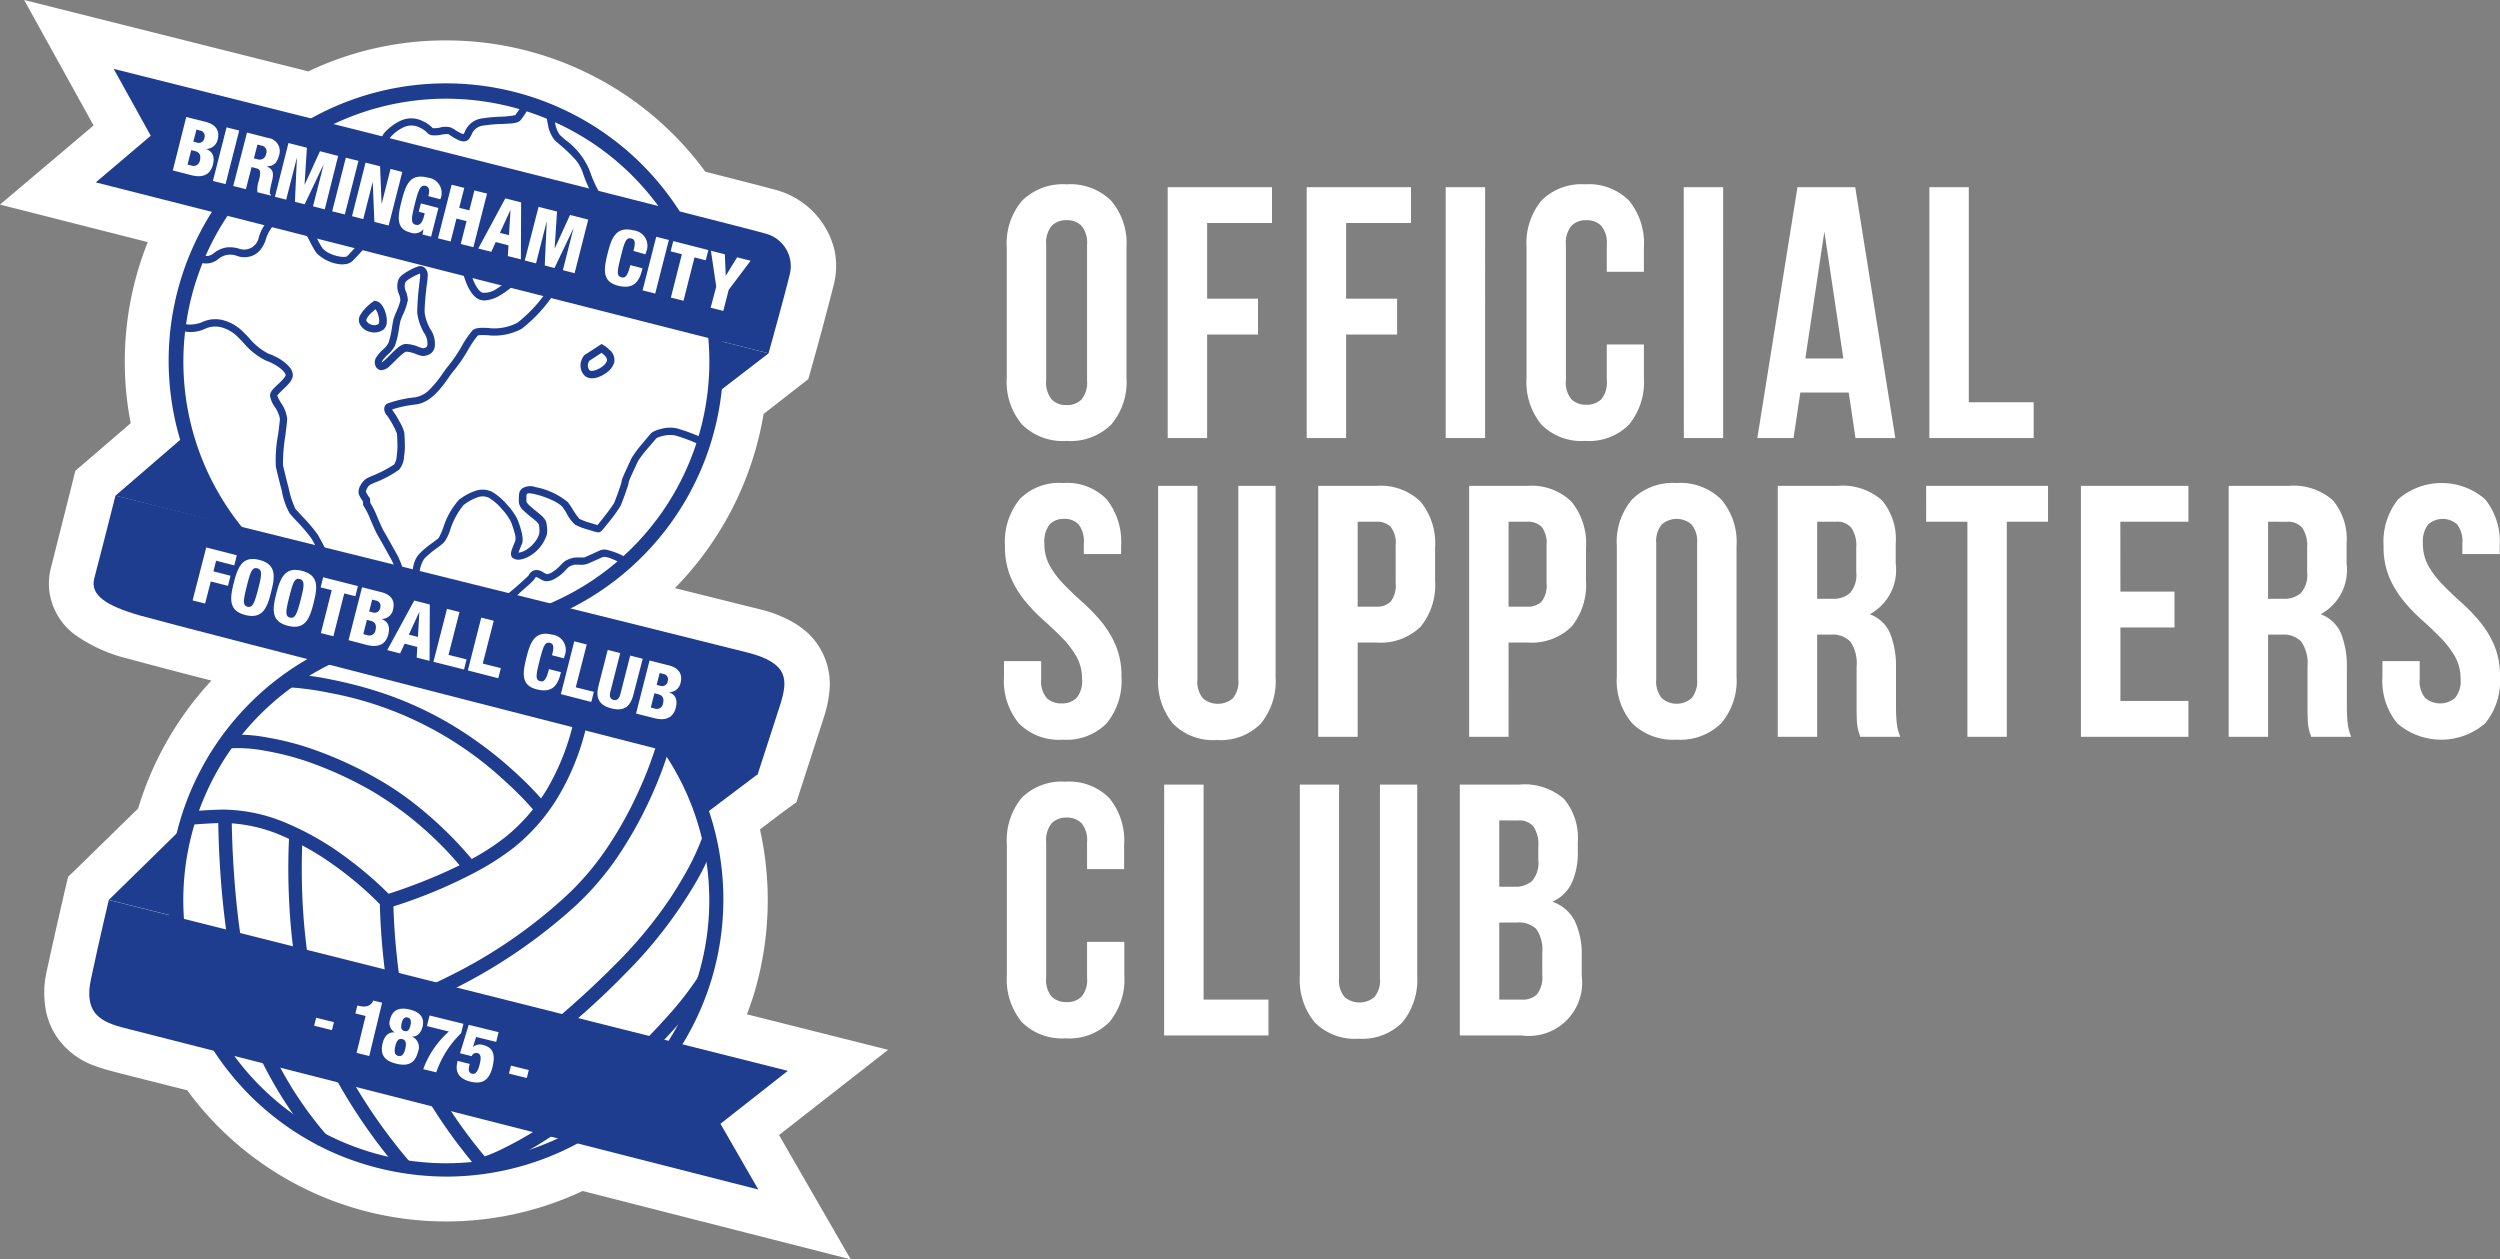
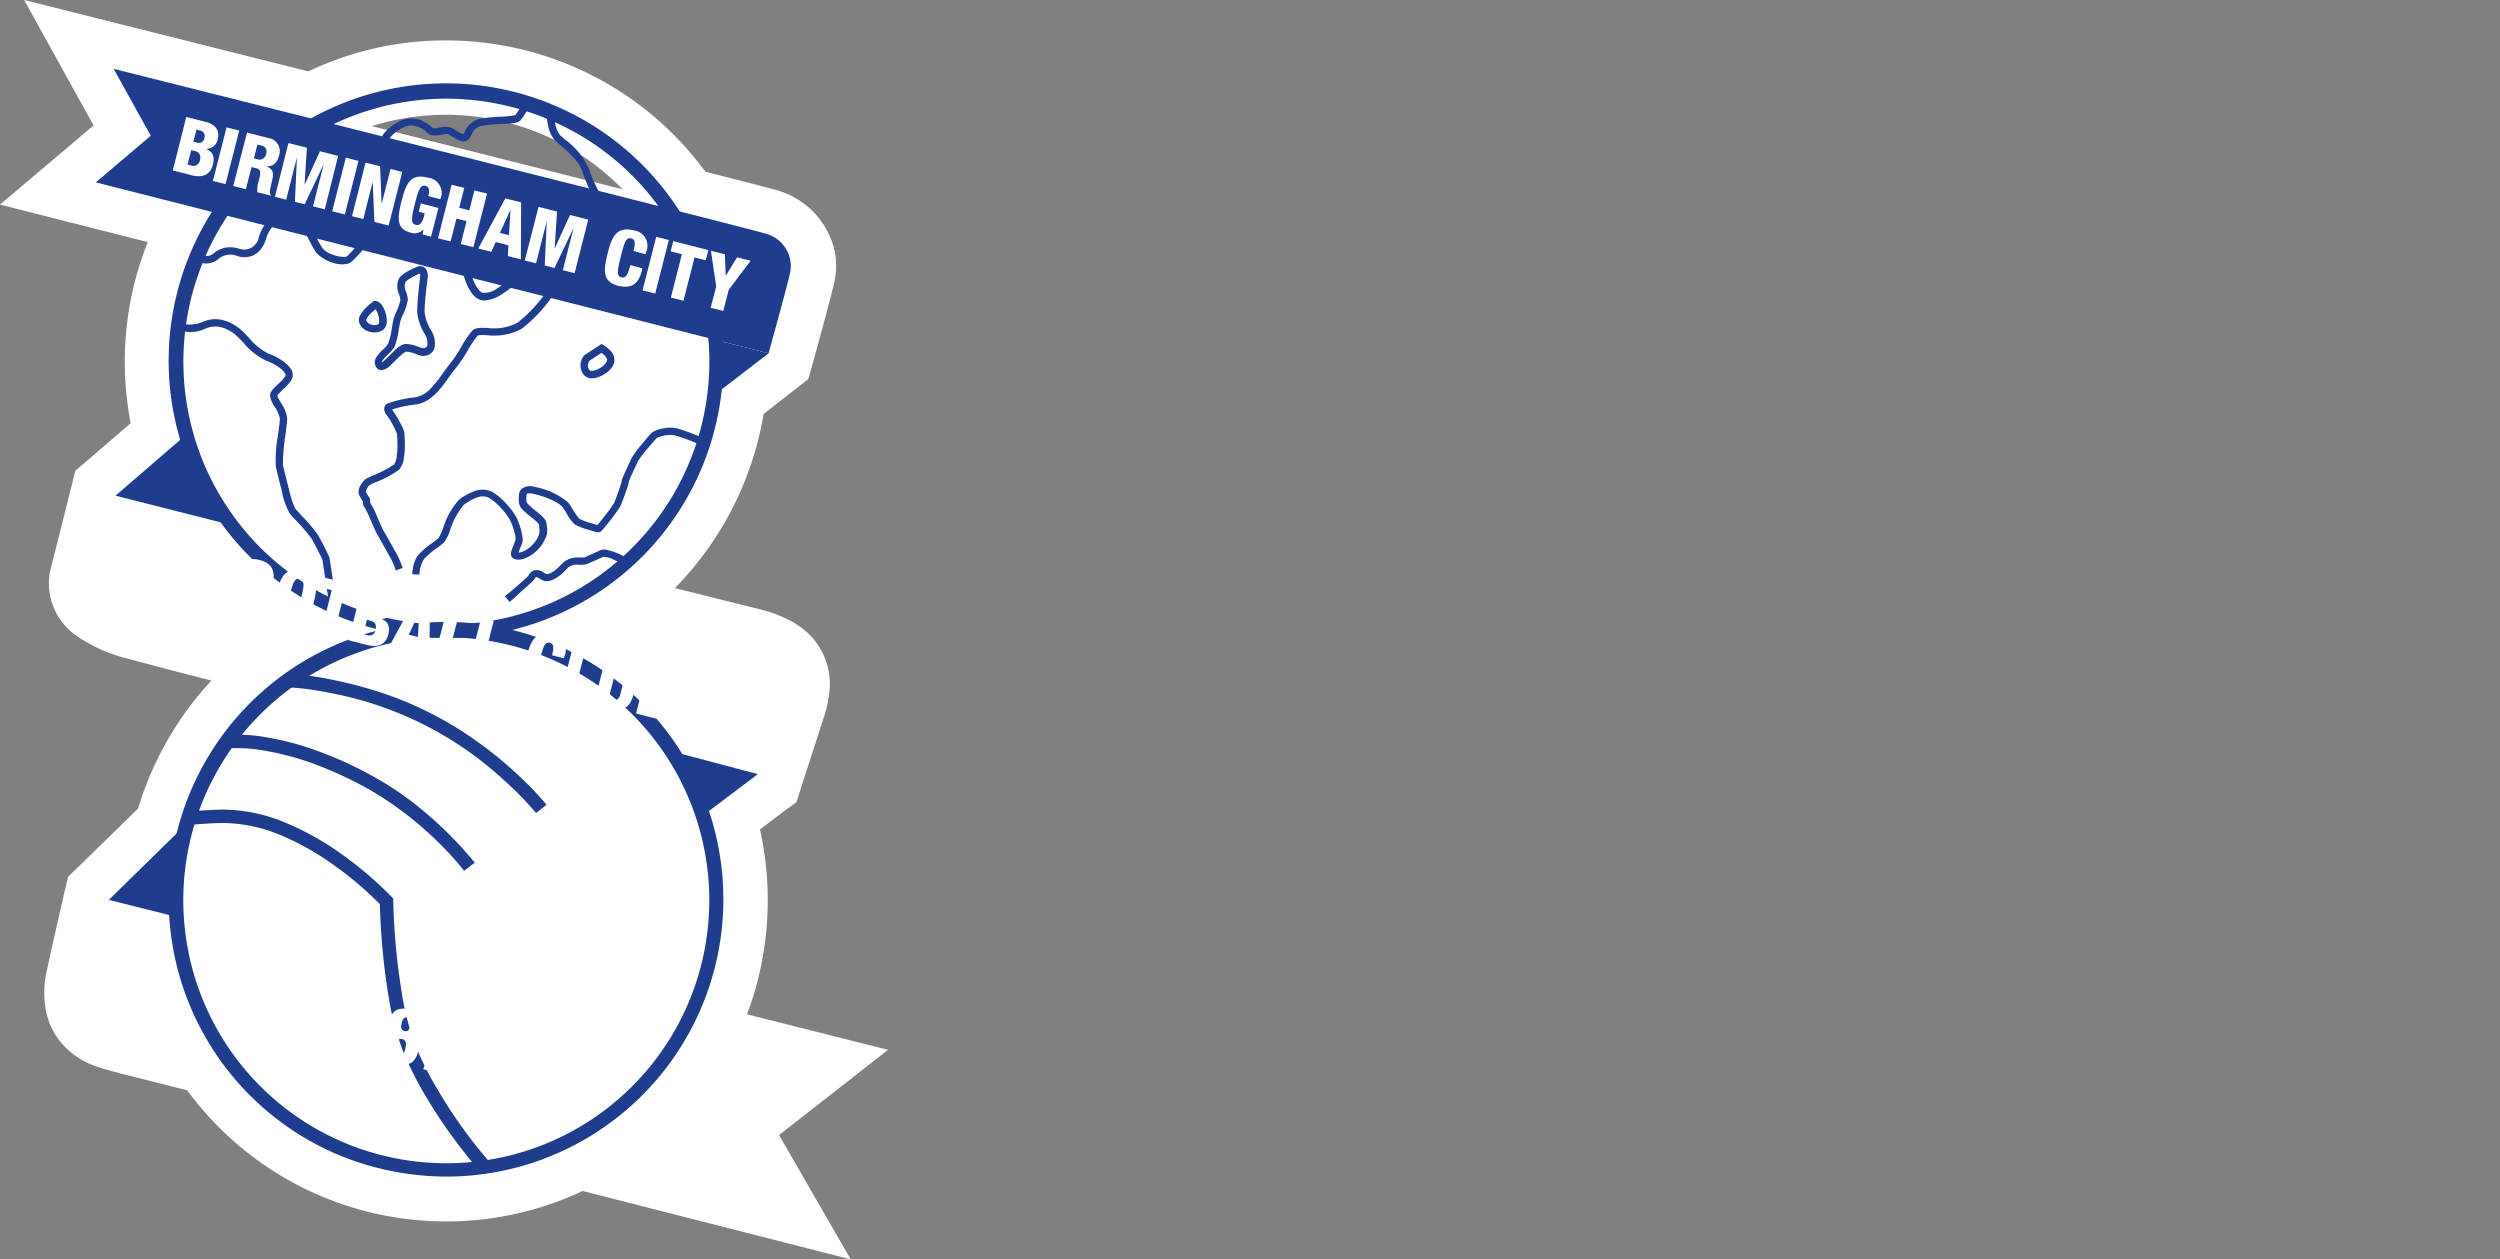
<svg xmlns="http://www.w3.org/2000/svg" width="125.546" height="63.243" viewBox="0 0 125.546 63.243">
  <rect x="0" y="0" width="125.546" height="63.243" fill="#808080" stroke="none" />
  <g id="Group_249" data-name="Group 249" transform="translate(-153 293)">
-     <path id="Path_628" data-name="Path 628" d="M2.538-2.9a1.338,1.338,0,0,0,.279.963,1.01,1.01,0,0,0,.747.279,1.01,1.01,0,0,0,.747-.279A1.338,1.338,0,0,0,4.59-2.9V-9.7a1.338,1.338,0,0,0-.279-.963,1.01,1.01,0,0,0-.747-.279,1.01,1.01,0,0,0-.747.279,1.338,1.338,0,0,0-.279.963ZM.558-9.576a3.291,3.291,0,0,1,.774-2.349,2.924,2.924,0,0,1,2.232-.819,2.924,2.924,0,0,1,2.232.819A3.291,3.291,0,0,1,6.57-9.576v6.552A3.291,3.291,0,0,1,5.8-.675,2.924,2.924,0,0,1,3.564.144,2.924,2.924,0,0,1,1.332-.675,3.291,3.291,0,0,1,.558-3.024ZM10.62-7h2.556v1.8H10.62V0H8.64V-12.6h5.238v1.8H10.62ZM17.6-7H20.16v1.8H17.6V0h-1.98V-12.6h5.238v1.8H17.6Zm5-5.6h1.98V0h-1.98Zm9.954,7.9v1.674a3.366,3.366,0,0,1-.747,2.349,2.835,2.835,0,0,1-2.2.819,2.835,2.835,0,0,1-2.2-.819,3.366,3.366,0,0,1-.747-2.349V-9.576a3.366,3.366,0,0,1,.747-2.349,2.835,2.835,0,0,1,2.2-.819,2.835,2.835,0,0,1,2.2.819,3.366,3.366,0,0,1,.747,2.349v1.224H30.69V-9.7a1.338,1.338,0,0,0-.279-.963,1.01,1.01,0,0,0-.747-.279,1.01,1.01,0,0,0-.747.279,1.338,1.338,0,0,0-.279.963v6.8a1.3,1.3,0,0,0,.279.954,1.029,1.029,0,0,0,.747.27,1.029,1.029,0,0,0,.747-.27A1.3,1.3,0,0,0,30.69-2.9V-4.7Zm2-7.9h1.98V0H34.56ZM45.18,0h-2L42.84-2.286H40.41L40.068,0H38.25l2.016-12.6h2.9ZM40.662-4H42.57l-.954-6.372Zm6.228-8.6h1.98V-1.8h3.258V0H46.89ZM.468,5.424A3.421,3.421,0,0,1,1.2,3.075a2.777,2.777,0,0,1,2.187-.819,2.777,2.777,0,0,1,2.187.819A3.421,3.421,0,0,1,6.3,5.424v.4H4.428V5.3a1.4,1.4,0,0,0-.261-.963.949.949,0,0,0-.729-.279.949.949,0,0,0-.729.279,1.4,1.4,0,0,0-.261.963,2.231,2.231,0,0,0,.288,1.143,4.758,4.758,0,0,0,.72.936q.432.441.927.882a8.809,8.809,0,0,1,.927.963,4.9,4.9,0,0,1,.72,1.188,3.922,3.922,0,0,1,.288,1.566,3.366,3.366,0,0,1-.747,2.349,2.835,2.835,0,0,1-2.2.819,2.835,2.835,0,0,1-2.205-.819,3.366,3.366,0,0,1-.747-2.349V11.2H2.286v.9a1.3,1.3,0,0,0,.279.954,1.029,1.029,0,0,0,.747.27,1.029,1.029,0,0,0,.747-.27,1.3,1.3,0,0,0,.279-.954,2.231,2.231,0,0,0-.288-1.143,4.758,4.758,0,0,0-.72-.936Q2.9,9.582,2.4,9.141a8.808,8.808,0,0,1-.927-.963A4.9,4.9,0,0,1,.756,6.99,3.922,3.922,0,0,1,.468,5.424ZM10.134,2.4v9.72a1.3,1.3,0,0,0,.279.954,1.168,1.168,0,0,0,1.494,0,1.3,1.3,0,0,0,.279-.954V2.4h1.872v9.594a3.366,3.366,0,0,1-.747,2.349,2.835,2.835,0,0,1-2.205.819,2.835,2.835,0,0,1-2.2-.819,3.366,3.366,0,0,1-.747-2.349V2.4Zm8.982,0a2.879,2.879,0,0,1,2.223.792,3.316,3.316,0,0,1,.729,2.322V7.152a3.316,3.316,0,0,1-.729,2.322,2.879,2.879,0,0,1-2.223.792H18.18V15H16.2V2.4ZM18.18,4.2V8.466h.936a.974.974,0,0,0,.72-.252,1.325,1.325,0,0,0,.252-.936V5.388a1.325,1.325,0,0,0-.252-.936.974.974,0,0,0-.72-.252Zm8.514-1.8a2.879,2.879,0,0,1,2.223.792,3.316,3.316,0,0,1,.729,2.322V7.152a3.316,3.316,0,0,1-.729,2.322,2.879,2.879,0,0,1-2.223.792h-.936V15h-1.98V2.4Zm-.936,1.8V8.466h.936a.974.974,0,0,0,.72-.252,1.325,1.325,0,0,0,.252-.936V5.388a1.325,1.325,0,0,0-.252-.936.974.974,0,0,0-.72-.252Zm7.416,7.9a1.338,1.338,0,0,0,.279.963,1.14,1.14,0,0,0,1.494,0,1.338,1.338,0,0,0,.279-.963V5.3a1.338,1.338,0,0,0-.279-.963,1.14,1.14,0,0,0-1.494,0,1.338,1.338,0,0,0-.279.963Zm-1.98-6.678a3.291,3.291,0,0,1,.774-2.349A2.924,2.924,0,0,1,34.2,2.256a2.924,2.924,0,0,1,2.232.819,3.291,3.291,0,0,1,.774,2.349v6.552a3.291,3.291,0,0,1-.774,2.349,2.924,2.924,0,0,1-2.232.819,2.924,2.924,0,0,1-2.232-.819,3.291,3.291,0,0,1-.774-2.349ZM43.416,15q-.036-.126-.072-.234a1.815,1.815,0,0,1-.063-.27,3.321,3.321,0,0,1-.036-.414q-.009-.252-.009-.63v-1.98a1.939,1.939,0,0,0-.306-1.242,1.232,1.232,0,0,0-.99-.36h-.684V15h-1.98V2.4h2.988a3,3,0,0,1,2.241.72A3.033,3.033,0,0,1,45.2,5.3v.99a2.534,2.534,0,0,1-1.3,2.556,1.772,1.772,0,0,1,1.035,1,4.511,4.511,0,0,1,.279,1.683V13.47a8.141,8.141,0,0,0,.036.819,2.636,2.636,0,0,0,.18.711ZM41.256,4.2V8.07h.774a1.246,1.246,0,0,0,.873-.288,1.382,1.382,0,0,0,.315-1.044V5.5a1.6,1.6,0,0,0-.243-.99A.918.918,0,0,0,42.21,4.2Zm5.472-1.8h6.12V4.2h-2.07V15H48.8V4.2h-2.07Zm9.756,5.31H59.2v1.8H56.484V13.2H59.9V15H54.5V2.4h5.4V4.2h-3.42ZM66.06,15q-.036-.126-.072-.234a1.815,1.815,0,0,1-.063-.27,3.323,3.323,0,0,1-.036-.414q-.009-.252-.009-.63v-1.98a1.939,1.939,0,0,0-.306-1.242,1.232,1.232,0,0,0-.99-.36H63.9V15H61.92V2.4h2.988a3,3,0,0,1,2.241.72A3.033,3.033,0,0,1,67.842,5.3v.99a2.534,2.534,0,0,1-1.3,2.556,1.772,1.772,0,0,1,1.035,1,4.511,4.511,0,0,1,.279,1.683V13.47a8.139,8.139,0,0,0,.036.819,2.635,2.635,0,0,0,.18.711ZM63.9,4.2V8.07h.774a1.246,1.246,0,0,0,.873-.288,1.382,1.382,0,0,0,.315-1.044V5.5a1.6,1.6,0,0,0-.243-.99.918.918,0,0,0-.765-.306Zm5.8,1.224a3.421,3.421,0,0,1,.729-2.349,3.33,3.33,0,0,1,4.374,0,3.421,3.421,0,0,1,.729,2.349v.4H73.656V5.3a1.4,1.4,0,0,0-.261-.963,1.092,1.092,0,0,0-1.458,0,1.4,1.4,0,0,0-.261.963,2.231,2.231,0,0,0,.288,1.143,4.758,4.758,0,0,0,.72.936q.432.441.927.882a8.809,8.809,0,0,1,.927.963,4.9,4.9,0,0,1,.72,1.188,3.922,3.922,0,0,1,.288,1.566,3.366,3.366,0,0,1-.747,2.349,3.378,3.378,0,0,1-4.41,0,3.366,3.366,0,0,1-.747-2.349V11.2h1.872v.9a1.3,1.3,0,0,0,.279.954,1.168,1.168,0,0,0,1.494,0,1.3,1.3,0,0,0,.279-.954,2.231,2.231,0,0,0-.288-1.143,4.758,4.758,0,0,0-.72-.936q-.432-.441-.927-.882a8.808,8.808,0,0,1-.927-.963,4.9,4.9,0,0,1-.72-1.188A3.922,3.922,0,0,1,69.7,5.424ZM6.462,25.3v1.674a3.366,3.366,0,0,1-.747,2.349,2.835,2.835,0,0,1-2.205.819,2.835,2.835,0,0,1-2.2-.819,3.366,3.366,0,0,1-.747-2.349V20.424A3.366,3.366,0,0,1,1.3,18.075a2.835,2.835,0,0,1,2.2-.819,2.835,2.835,0,0,1,2.205.819,3.366,3.366,0,0,1,.747,2.349v1.224H4.59V20.3a1.338,1.338,0,0,0-.279-.963,1.01,1.01,0,0,0-.747-.279,1.01,1.01,0,0,0-.747.279,1.338,1.338,0,0,0-.279.963v6.8a1.3,1.3,0,0,0,.279.954,1.029,1.029,0,0,0,.747.27,1.029,1.029,0,0,0,.747-.27A1.3,1.3,0,0,0,4.59,27.1V25.3Zm2-7.9h1.98V28.2H13.7V30H8.46Zm8.784,0v9.72a1.3,1.3,0,0,0,.279.954,1.168,1.168,0,0,0,1.494,0,1.3,1.3,0,0,0,.279-.954V17.4h1.872v9.594a3.366,3.366,0,0,1-.747,2.349,2.835,2.835,0,0,1-2.2.819,2.835,2.835,0,0,1-2.2-.819,3.366,3.366,0,0,1-.747-2.349V17.4Zm9.054,0a3,3,0,0,1,2.241.72,3.033,3.033,0,0,1,.693,2.178v.45a3.666,3.666,0,0,1-.306,1.6,1.945,1.945,0,0,1-.972.936,1.977,1.977,0,0,1,1.143,1,3.908,3.908,0,0,1,.333,1.7v1.026A2.673,2.673,0,0,1,26.424,30H23.31V17.4ZM25.29,24.33V28.2h1.134a1.016,1.016,0,0,0,.765-.27,1.4,1.4,0,0,0,.261-.972v-1.1a1.819,1.819,0,0,0-.3-1.206,1.279,1.279,0,0,0-.981-.324Zm0-5.13v3.33h.774a1.246,1.246,0,0,0,.873-.288,1.382,1.382,0,0,0,.315-1.044v-.7a1.6,1.6,0,0,0-.243-.99.918.918,0,0,0-.765-.306Z" transform="translate(203 -271)" fill="#fff" />
    <g id="fd4a327b-78d1-499f-910d-f78125c887ee" transform="translate(153 -293)">
-       <path id="Path_307" data-name="Path 307" d="M63.952,45.3l.425.774,1.707,3.084L63.565,51.3,63,51.779l.717.184L69.13,53.34a14.126,14.126,0,0,0-1.986,7.26,14.468,14.468,0,0,0,.5,3.769L64.7,66.9l-.241.209-.121.489-.958,3.782a1.269,1.269,0,0,0,.254,1.161,1.92,1.92,0,0,0,.3.292,5.965,5.965,0,0,0,2,.863c.47.133,3.046.806,7.659,1.993a14.119,14.119,0,0,0-5.02,5.692,13.9,13.9,0,0,0-.971,2.627L64.358,87.2l-.228.228-.114.476c-.159.673-.5,2.17-.812,3.617a2.968,2.968,0,0,0-.038,1.326,1.6,1.6,0,0,0,.52.9,1.867,1.867,0,0,0,.4.279,4.085,4.085,0,0,0,.438.2,8.674,8.674,0,0,0,.926.267l.032.019,4.055,1.034a14.126,14.126,0,0,0,8.256,5.889,14.5,14.5,0,0,0,7.177.019,14.157,14.157,0,0,0,3.09-1.193l8.935,2.278.882.222-.451-.787-1.739-3.014L98.8,96.5l.616-.482-.755-.19L93.847,94.62a14.113,14.113,0,0,0,1.828-6.993,14.3,14.3,0,0,0-.66-4.3l2.265-1.707.114-.082.032-.108,1.18-3.643v-.013a4.356,4.356,0,0,0,.178-.9,1.64,1.64,0,0,0-.2-.927,1.885,1.885,0,0,0-.692-.666,4.613,4.613,0,0,0-1.212-.463q-3.977-.995-7.957-1.98a14.488,14.488,0,0,0,4.41-4.119,14.126,14.126,0,0,0,2.456-6.53l2.361-1.834.025-.083c.032-.121.844-3.021,1.085-4.036a2.016,2.016,0,0,0,.019-.869,1.819,1.819,0,0,0-.317-.717,2.342,2.342,0,0,0-1.155-.838c-.1-.032-.66-.184-4.315-1.117A14.254,14.254,0,0,0,74.708,48L64.8,45.516Z" transform="translate(-59.002 -42.425)" fill="#fff" />
+       <path id="Path_307" data-name="Path 307" d="M63.952,45.3l.425.774,1.707,3.084L63.565,51.3,63,51.779l.717.184L69.13,53.34a14.126,14.126,0,0,0-1.986,7.26,14.468,14.468,0,0,0,.5,3.769L64.7,66.9l-.241.209-.121.489-.958,3.782a1.269,1.269,0,0,0,.254,1.161,1.92,1.92,0,0,0,.3.292,5.965,5.965,0,0,0,2,.863c.47.133,3.046.806,7.659,1.993a14.119,14.119,0,0,0-5.02,5.692,13.9,13.9,0,0,0-.971,2.627L64.358,87.2l-.228.228-.114.476c-.159.673-.5,2.17-.812,3.617a2.968,2.968,0,0,0-.038,1.326,1.6,1.6,0,0,0,.52.9,1.867,1.867,0,0,0,.4.279,4.085,4.085,0,0,0,.438.2,8.674,8.674,0,0,0,.926.267l.032.019,4.055,1.034a14.126,14.126,0,0,0,8.256,5.889,14.5,14.5,0,0,0,7.177.019,14.157,14.157,0,0,0,3.09-1.193l8.935,2.278.882.222-.451-.787-1.739-3.014L98.8,96.5l.616-.482-.755-.19L93.847,94.62a14.113,14.113,0,0,0,1.828-6.993,14.3,14.3,0,0,0-.66-4.3l2.265-1.707.114-.082.032-.108,1.18-3.643v-.013a4.356,4.356,0,0,0,.178-.9,1.64,1.64,0,0,0-.2-.927,1.885,1.885,0,0,0-.692-.666,4.613,4.613,0,0,0-1.212-.463q-3.977-.995-7.957-1.98a14.488,14.488,0,0,0,4.41-4.119,14.126,14.126,0,0,0,2.456-6.53l2.361-1.834.025-.083c.032-.121.844-3.021,1.085-4.036a2.016,2.016,0,0,0,.019-.869,1.819,1.819,0,0,0-.317-.717,2.342,2.342,0,0,0-1.155-.838c-.1-.032-.66-.184-4.315-1.117L64.8,45.516Z" transform="translate(-59.002 -42.425)" fill="#fff" />
      <path id="Path_308" data-name="Path 308" d="M5.984,49.955l.184.082c.2.076.463.14.736.209l.038.013L11,51.294l.7.178.4.6a12.641,12.641,0,0,0,4.322,3.979,12.391,12.391,0,0,0,11.759.121l.641-.336,6.2,1.58-.781-1.364,2.005-1.574L32,53.413,33.2,51.268A12.533,12.533,0,0,0,34.788,45.2a12.389,12.389,0,0,0-.571-3.738l-.4-1.269,2.964-2.234L37.8,34.807l.089-.362A3.466,3.466,0,0,0,37.2,34.2q-3.971-1-7.945-1.98l-4.423-1.1,3.915-2.335a12.514,12.514,0,0,0,5.267-6.314,12.247,12.247,0,0,0,.7-2.938l.089-.787,2.494-1.942c.311-1.111.762-2.78.92-3.446l.006-.057-.013-.019a.325.325,0,0,0-.083-.076.444.444,0,0,0-.121-.063c-.152-.044-.914-.247-4.195-1.079l-.7-.178-.4-.6a12.413,12.413,0,0,0-16.131-4.08l-.641.343-.7-.178L8.681,5.73l.787,1.415L7.983,8.4l5.032,1.276-1.282,2.158a12.394,12.394,0,0,0-1.282,9.576l.311,1.142L7.139,25.707,6.3,29.039a6.81,6.81,0,0,0,1.161.425c.311.089,1.885.508,7.609,1.98l4.112,1.06-3.554,2.329a12.755,12.755,0,0,0-4.366,4.95,12.292,12.292,0,0,0-.844,2.278l-.133.5-3.465,3.4c-.171.749-.495,2.151-.793,3.528a1.894,1.894,0,0,0-.038.47M42.72,63.243l-5.2-1.326L29.261,59.81A16.131,16.131,0,0,1,9.4,54.752L6.022,53.9l-.038-.013c-.343-.089-.73-.184-1.117-.324a3.922,3.922,0,0,1-1.453-.844,3.579,3.579,0,0,1-1.091-1.885A4.861,4.861,0,0,1,2.361,48.7c.311-1.434.647-2.9.819-3.649v-.013l.241-1.009.622-.6,2.894-2.83a16.347,16.347,0,0,1,3.681-6.422q-2.1-.533-4.195-1.1a7.742,7.742,0,0,1-2.627-1.18,3.224,3.224,0,0,1-1.111-1.421,3.124,3.124,0,0,1-.121-1.986l.952-3.776.267-1.072.7-.6,2.081-1.79a16.182,16.182,0,0,1,.857-9.094L0,10.274,4.7,6.3,1.212,0,6.263,1.269l9.221,2.316a15.979,15.979,0,0,1,6.93-1.555A16.132,16.132,0,0,1,35.423,8.624c3.49.888,3.643.939,3.769.984a4.131,4.131,0,0,1,2.716,2.957,3.89,3.89,0,0,1-.025,1.688q-.525,2.06-1.1,4.106l-.19.679-2.246,1.751a16.328,16.328,0,0,1-4.455,8.745l4.252,1.06a6.464,6.464,0,0,1,1.694.66,4.57,4.57,0,0,1,.755.558,3.522,3.522,0,0,1,1.072,2.754,6.187,6.187,0,0,1-.241,1.295l-.013.044-1.225,3.782-.19.6-.6.432-1.231.933a16.379,16.379,0,0,1-.228,8.009c-.121.432-.267.857-.425,1.276l7.088,1.783L39.122,57l3.6,6.244Z" fill="#fff" />
-       <path id="Path_309" data-name="Path 309" d="M161.512,78.956A14.056,14.056,0,1,1,147.456,64.9a14.056,14.056,0,0,1,14.056,14.056" transform="translate(-124.935 -60.782)" fill="#fff" />
      <path id="Path_310" data-name="Path 310" d="M161.282,504.95A13.942,13.942,0,1,1,147.34,490.9a14,14,0,0,1,13.942,14.05" transform="translate(-124.933 -459.748)" fill="#fff" />
      <path id="Path_311" data-name="Path 311" d="M90.015,98.414s.692,2.031.927,2.443,1.472,2.158,1.472,2.158L86.436,101.5Zm26.418-4.772,2.8.711-2.83,2.177Zm-2.094,20.688,4.353,1.155-2.944,2.221-.73-1.777-.679-1.6ZM86.1,121.8l3.294.825-.032-1.8.247-2.462Zm11.093-14.691-.368-2.4q-.255-.544-.552-1.066a9.387,9.387,0,0,0-.762-.888c-.152-.165-.273-.292-.33-.368a3.49,3.49,0,0,1-.393-1.136c-.14-.514-.26-1.034-.3-1.2a6.942,6.942,0,0,1,.114-1.625c.044-.349.089-.673.089-.8a1.6,1.6,0,0,0-.26-.59,1.287,1.287,0,0,1-.235-.558c0-.2.178-.362.406-.577a2.93,2.93,0,0,0,.279-.286c.089-.108.1-.159.1-.165,0-.063-.076-.2-.3-.368a2.537,2.537,0,0,0-.685-.362,3.4,3.4,0,0,1-1.13-.895c-.133-.14-.26-.273-.374-.374a1.789,1.789,0,0,0-.7-.393,1.206,1.206,0,0,0-.831.051,1.7,1.7,0,0,1-1.295.083l.146-.343a1.007,1.007,0,0,0,.286.057,1.615,1.615,0,0,0,.717-.133,1.548,1.548,0,0,1,1.079-.07,2.2,2.2,0,0,1,.844.47c.127.114.254.247.393.393a3.154,3.154,0,0,0,.977.8,2.792,2.792,0,0,1,.793.419,1.689,1.689,0,0,1,.3.292.608.608,0,0,1,.14.368c0,.254-.247.495-.489.717l-.209.209a.549.549,0,0,0-.082.108l.044.114.14.247a1.729,1.729,0,0,1,.311.781c0,.152-.038.457-.089.85a8.942,8.942,0,0,0-.121,1.5q.139.589.292,1.174a4.7,4.7,0,0,0,.33,1.015l.317.349a8.18,8.18,0,0,1,.806.946q.313.546.577,1.117l.013.025.374,2.45ZM106.5,82.4Zm-8.618,7.488H97.8a1.981,1.981,0,0,1-1.269-.571,4.193,4.193,0,0,1-.286-.489c-.247-.476-.59-1.136-1.034-1.206a.84.84,0,0,0-.749.209,1.866,1.866,0,0,0-.482.819,1.452,1.452,0,0,1-.267.5,1,1,0,0,1-.368.286,1.1,1.1,0,0,1-.787.032.928.928,0,0,0-.984.171.958.958,0,0,1-.774.184,1.478,1.478,0,0,1-.374-.121l.178-.33a.817.817,0,0,0,.273.082.571.571,0,0,0,.47-.108,1.357,1.357,0,0,1,.666-.311,1.535,1.535,0,0,1,.654.07.748.748,0,0,0,.965-.577,2.211,2.211,0,0,1,.59-.977,1.225,1.225,0,0,1,1.06-.3c.628.108,1.022.857,1.307,1.4a4.072,4.072,0,0,0,.247.432,1.142,1.142,0,0,0,.419.279,1.756,1.756,0,0,0,.577.146c.152.013.228-.019.241-.038.19-.19.406-.432.489-.527.044-.254.241-1.39.482-2.564q.191-.96.432-1.91a3.031,3.031,0,0,1,.438-1.161,2.522,2.522,0,0,1,.85-.641,1.257,1.257,0,0,1,1.1.025,1.543,1.543,0,0,1,.495.343l.038.013a1.356,1.356,0,0,0,.33-.032.974.974,0,0,1,.577.006l.171.1a2.941,2.941,0,0,0,.279.165.685.685,0,0,0,.159.057.76.76,0,0,0,.07-.127,1.078,1.078,0,0,1,.895-.666,7.146,7.146,0,0,1,.958-.083,4.552,4.552,0,0,0,.673-.076,3.17,3.17,0,0,0,.374-.6l.33.165a3.681,3.681,0,0,1-.444.7c-.14.14-.412.159-.92.178a7.286,7.286,0,0,0-.907.076.719.719,0,0,0-.628.463,1.377,1.377,0,0,1-.121.209.34.34,0,0,1-.273.127.635.635,0,0,1-.241-.057,2.429,2.429,0,0,1-.4-.228l-.127-.082h-.121q-.121.012-.241.032a1.487,1.487,0,0,1-.463.025.4.4,0,0,1-.26-.146,1.1,1.1,0,0,0-.362-.241.9.9,0,0,0-.787-.019,2.075,2.075,0,0,0-.717.552,3.08,3.08,0,0,0-.355,1c-.127.482-.273,1.117-.432,1.891-.267,1.32-.482,2.589-.489,2.6l-.006.051-.032.038c-.013.013-.292.336-.546.584a.6.6,0,0,1-.457.165M110.7,86.915a6.854,6.854,0,0,1-.806-1.656,1.925,1.925,0,0,0-.463-.743,7.25,7.25,0,0,0-.66-.622l-.273-.241a1.605,1.605,0,0,1-.343-.774,4.924,4.924,0,0,1-.082-.489l.368-.038a3.422,3.422,0,0,0,.076.451,1.321,1.321,0,0,0,.241.59l.247.222a3.629,3.629,0,0,1,1.237,1.548A6.662,6.662,0,0,0,111,86.712ZM99.49,92.137l-.241.216c-.209.216-.228.33-.216.355a.385.385,0,0,0,.273.209.39.39,0,0,0,.336-.038c.019-.013.057-.114.019-.317a1.12,1.12,0,0,0-.108-.33l-.063-.1m-.044,1.174a1,1,0,0,1-.235-.032.748.748,0,0,1-.527-.438.477.477,0,0,1,.057-.425,1.691,1.691,0,0,1,.247-.324,2.818,2.818,0,0,1,.381-.33l.063-.044.076.013c.311.044.457.476.495.609a1.327,1.327,0,0,1,.057.431.527.527,0,0,1-.165.393.75.75,0,0,1-.451.146" transform="translate(-80.636 -76.609)" fill="#1e3d8f" />
      <path id="Path_312" data-name="Path 312" d="M286.116,212.35a2.665,2.665,0,0,1-.228.673,2.7,2.7,0,0,0-.127.317c-.019.063-.044.209-.07.355a4.481,4.481,0,0,1-.209.9,1.549,1.549,0,0,1-.362.444,2.048,2.048,0,0,0-.26.292.184.184,0,0,0-.038.1.617.617,0,0,0,.127-.1c.089-.076.184-.171.292-.279.273-.273.527-.539.787-.552a1.805,1.805,0,0,1,.641.146,2.022,2.022,0,0,0,.216.07.281.281,0,0,0,.121-.025.167.167,0,0,0,.108-.14.921.921,0,0,0-.165-.6l-.025-.044a2.644,2.644,0,0,1-.324-.984,14.324,14.324,0,0,1,.114-1.491c.019-.171.038-.317.038-.393l-.013-.076a3.136,3.136,0,0,0-.432.209c-.267.152-.3.235-.3.235a.6.6,0,0,0,.025.451,1.344,1.344,0,0,1,.1.444v.006l-.006.044m-1.314,3.465h-.038a.317.317,0,0,1-.241-.165.454.454,0,0,1,.032-.508,2.014,2.014,0,0,1,.311-.355,1.222,1.222,0,0,0,.279-.33,4.357,4.357,0,0,0,.184-.819c.032-.178.051-.311.076-.4a3.265,3.265,0,0,1,.14-.355,3.491,3.491,0,0,0,.2-.565v-.006a.869.869,0,0,0-.063-.3.959.959,0,0,1-.019-.774c.019-.044.089-.178.451-.387a2.932,2.932,0,0,1,.495-.235.35.35,0,0,1,.336.038.5.5,0,0,1,.178.393,4.016,4.016,0,0,1-.044.438l-.025.19c-.032.279-.1.952-.089,1.244a2.246,2.246,0,0,0,.3.857,1.269,1.269,0,0,1,.209.85.52.52,0,0,1-.355.432.711.711,0,0,1-.267.044h-.006a1.476,1.476,0,0,1-.3-.089,1.625,1.625,0,0,0-.495-.127c-.013,0-.076.013-.209.121-.108.089-.222.2-.336.317l-.343.33a.651.651,0,0,1-.362.159m5.172-3.5a.712.712,0,0,1-.2-.025c-.273-.076-.514-.362-.711-.838a4.084,4.084,0,0,1-.2-.647l.362-.082a3.722,3.722,0,0,0,.19.59c.146.349.311.571.463.616a1.088,1.088,0,0,0,.736-.222,4.666,4.666,0,0,0,.476-.336l.241.279a4.2,4.2,0,0,1-.52.374,1.7,1.7,0,0,1-.831.292M284.015,221.92Zm1.51,3.953a3.929,3.929,0,0,0-.216-.533l-.038-.07c-.146-.26-.577-1.041-.647-1.149-.108-.171-.425-.926-.438-.965a3.782,3.782,0,0,0-.273-.514l-.025-.038-.013-.2a1.8,1.8,0,0,1-.209-.362.618.618,0,0,1,.089-.444.951.951,0,0,1,.324-.355l.235-.108a5.872,5.872,0,0,0,1.13-.584.834.834,0,0,0,.127-.425,3.683,3.683,0,0,0,.038-.482c0-.146-.013-.527-.025-.641a4.15,4.15,0,0,0-.508-.92.47.47,0,0,1-.127-.374.33.33,0,0,1,.1-.184l.025-.019.032-.013a5.741,5.741,0,0,1,1.383-.311,1.339,1.339,0,0,0,.774-.432,5.358,5.358,0,0,0,.622-.774c.121-.165.222-.311.317-.419a7.359,7.359,0,0,0,.628-.933,4.923,4.923,0,0,1,.533-.787c.165-.165.432-.152.781-.14a2.516,2.516,0,0,0,1.5-.267,7.141,7.141,0,0,0,1.548-1.7l.311.2a7.265,7.265,0,0,1-1.663,1.815,2.919,2.919,0,0,1-1.707.317c-.146-.006-.273-.013-.368-.006a.294.294,0,0,0-.133.032,5.609,5.609,0,0,0-.482.717,7.171,7.171,0,0,1-.673.99,4.615,4.615,0,0,0-.292.387c-.374.533-.895,1.263-1.656,1.358a5.664,5.664,0,0,0-1.193.254l.025.038a4.067,4.067,0,0,1,.349.565,2.059,2.059,0,0,1,.241.546c.019.133.032.552.032.692a3.479,3.479,0,0,1-.044.533,1.1,1.1,0,0,1-.247.647,5.377,5.377,0,0,1-1.238.654l-.216.1a.464.464,0,0,0-.146.171.476.476,0,0,0-.07.184,1.9,1.9,0,0,0,.178.292l.032.044.013.222a4.174,4.174,0,0,1,.279.533c.152.374.349.812.406.9.07.108.387.679.66,1.168l.038.07a4.437,4.437,0,0,1,.241.6Zm1.2.209-.374-.013a2.386,2.386,0,0,1,.044-.349,1.374,1.374,0,0,1,.26-.622,4.251,4.251,0,0,1,.711-.609c.133-.1.254-.19.311-.241a3.568,3.568,0,0,0,.228-.508,3.858,3.858,0,0,1,.78-1.4,2.762,2.762,0,0,1,.787-.444,1.111,1.111,0,0,1,.895.032,3.03,3.03,0,0,1,.755.654,3.159,3.159,0,0,1,.5.7,4.269,4.269,0,0,1,.209.616c.108.432.057.578.038.622l-.07.171a2.556,2.556,0,0,0-.108.292.9.9,0,0,0,.26-.076,1.561,1.561,0,0,0,.552-.451,1.164,1.164,0,0,0,.229-.438,1.249,1.249,0,0,0-.006-.343l-.013-.1c0-.006-.013-.044-.108-.14-.076-.076-.184-.159-.292-.247a5.086,5.086,0,0,1-.387-.336.632.632,0,0,1-.222-.438v-.076a2.2,2.2,0,0,1,.013-.292.418.418,0,0,1,.159-.292.773.773,0,0,1,.673-.063,3.625,3.625,0,0,1,1.618.755,3.578,3.578,0,0,1,.254.381,4.228,4.228,0,0,0,.324.457,3.487,3.487,0,0,0,.5.19l.406.121c.076-.083.216-.254.413-.514a7.1,7.1,0,0,0,.425-.59c.076-.171.343-.914.374-1.06a.589.589,0,0,1,.044-.184l.1-.235.254-.552.1-.216a5.3,5.3,0,0,1,.533-.723l.317-.381c.159-.184.184-.2.2-.209a1.658,1.658,0,0,1,.438-.165,1.713,1.713,0,0,1,.774-.032,9.106,9.106,0,0,1,1.244.457l-.152.336a8.615,8.615,0,0,0-1.18-.438,1.606,1.606,0,0,0-.914.14l-.47.546a5.651,5.651,0,0,0-.463.609l-.1.222c-.1.209-.324.692-.362.812a1.014,1.014,0,0,1-.051.228l-.121.355c-.089.254-.2.533-.235.622a7.093,7.093,0,0,1-.508.717l-.311.387c-.152.178-.2.235-.3.235a.9.9,0,0,1-.216-.044l-.33-.1a3.184,3.184,0,0,1-.622-.241,1.9,1.9,0,0,1-.431-.577,3.864,3.864,0,0,0-.222-.336,1.8,1.8,0,0,0-.5-.317,4.383,4.383,0,0,0-.907-.311c-.286-.064-.349-.019-.355-.013-.038.032-.032.178-.032.292v.082c0,.013.006.063.121.184a4.411,4.411,0,0,0,.349.3c.273.222.514.406.539.635l.013.089a1.408,1.408,0,0,1,.006.463,1.923,1.923,0,0,1-1,1.155,1.224,1.224,0,0,1-.362.108.5.5,0,0,1-.343-.076c-.152-.108-.089-.317-.064-.4.032-.1.083-.222.127-.33l.063-.159a.865.865,0,0,0-.051-.406,3.6,3.6,0,0,0-.19-.558,2.95,2.95,0,0,0-.438-.609,2.608,2.608,0,0,0-.66-.571.74.74,0,0,0-.6-.006,2.468,2.468,0,0,0-.673.381,3.9,3.9,0,0,0-.666,1.244,2.074,2.074,0,0,1-.311.628,3.854,3.854,0,0,1-.349.279,4.553,4.553,0,0,0-.647.546,1.541,1.541,0,0,0-.235.768m8.535-10.718a.544.544,0,0,0-.064.146.355.355,0,0,0,.064.317c.038.057.133.051.2.038a1.063,1.063,0,0,0,.431-.2.676.676,0,0,0,.248-.286c.019-.057.006-.159-.133-.3l-.133-.114Zm.127.882a.508.508,0,0,1-.425-.2.738.738,0,0,1-.121-.647.9.9,0,0,1,.14-.286l.019-.025.869-.565.1.057a1.774,1.774,0,0,1,.3.235.66.66,0,0,1,.228.673,1.023,1.023,0,0,1-.381.476,1.5,1.5,0,0,1-.59.273l-.14.006m-4.137,11.232-.235-.286q.618-.488,1.187-1.034a.488.488,0,0,1,.286-.267.571.571,0,0,1,.463.108l.07.038a.268.268,0,0,0,.121.044.662.662,0,0,0,.209-.07,1.94,1.94,0,0,0,.476-.393l.159-.152a1.169,1.169,0,0,1,.463-.2l.013-.006a1.474,1.474,0,0,1,.279-.013h.266l.406-.184.393-.178a.6.6,0,0,1,.375-.013,3.8,3.8,0,0,1,.806.311l-.171.33s-.184-.1-.387-.178a1.1,1.1,0,0,0-.47-.121l-.4.178-.406.178a1.027,1.027,0,0,1-.432.038h-.2a.849.849,0,0,0-.311.127l-.127.127a2.057,2.057,0,0,1-.6.476.937.937,0,0,1-.343.1.552.552,0,0,1-.3-.083l-.089-.051c-.044-.025-.14-.082-.171-.076-.006,0-.032.019-.064.083-.025.044-.057.108-.685.647-.286.286-.584.527-.584.527" transform="translate(-265.65 -197.228)" fill="#1e3d8f" />
      <path id="Path_313" data-name="Path 313" d="M148.185,67.886a13.207,13.207,0,1,0,7.38,2.253,13.307,13.307,0,0,0-7.38-2.253m0,27.084a14.24,14.24,0,0,1-5.407-1.085,13.927,13.927,0,1,1,5.407,1.085m4.506,8.789a15.761,15.761,0,0,0-1.529-1.574,17.642,17.642,0,0,0-8.846-4.461,14.375,14.375,0,0,0-2.062-.279l.025-.673a14.316,14.316,0,0,1,2.17.292,21.21,21.21,0,0,1,2.246.577,17.871,17.871,0,0,1,5.089,2.564,18.918,18.918,0,0,1,1.847,1.5,16.767,16.767,0,0,1,1.586,1.637Zm-3.611,2.9a16.567,16.567,0,0,0-1.288-1.421,17.361,17.361,0,0,0-3.344-2.583,19.216,19.216,0,0,0-3.052-1.415,13.841,13.841,0,0,0-2.323-.609,7.365,7.365,0,0,0-1.955-.108l-.1-.666a7.639,7.639,0,0,1,2.164.108,13.87,13.87,0,0,1,2.437.641,19.23,19.23,0,0,1,3.16,1.466,15.273,15.273,0,0,1,1.967,1.345,18.819,18.819,0,0,1,1.523,1.358,18.625,18.625,0,0,1,1.345,1.479Zm.793,15.1c-.025-.032-.66-.749-1.46-1.853q-.678-.939-1.269-1.935A17.013,17.013,0,0,1,146,115.689a13.082,13.082,0,0,1-.654-2.354,34.28,34.28,0,0,1-.5-5,17.36,17.36,0,0,0-2.354-1.993,13.48,13.48,0,0,0-2.526-1.428,7.712,7.712,0,0,0-2.906-.654c-.616-.006-1.91.1-1.923.108l-.057-.673c.057-.006,1.339-.114,1.986-.108a8.326,8.326,0,0,1,3.167.711,14.2,14.2,0,0,1,2.659,1.5,19.6,19.6,0,0,1,1.84,1.485c.438.4.685.673.7.679l.089.1v.133a33.256,33.256,0,0,0,.5,5.02,12.9,12.9,0,0,0,.616,2.227,16.394,16.394,0,0,0,1.1,2.189,24.381,24.381,0,0,0,2.653,3.693Z" transform="translate(-125.771 -62.93)" fill="#1e3d8f" />
-       <path id="Path_314" data-name="Path 314" d="M177.706,555.484a17.24,17.24,0,0,1-1.466-1.9,20.055,20.055,0,0,1-1.244-2.12,16.318,16.318,0,0,1-1.072-2.7,26.893,26.893,0,0,1-.723-3.363q-.238-1.576-.362-3.167c-.146-1.885-.14-3.268-.14-3.287l.679.006c0,.013-.006,1.377.14,3.236.083,1.091.2,2.139.355,3.109a26.628,26.628,0,0,0,.7,3.275,15.2,15.2,0,0,0,1.022,2.576,18.594,18.594,0,0,0,2.6,3.871Zm-.774-15.478-.336-.019.336.019m4.893,16.753a27.79,27.79,0,0,1-3.42-5,17.824,17.824,0,0,1-1.276-2.983,18.871,18.871,0,0,1-.641-3.008c-.121-.889-.2-1.84-.241-2.843-.07-1.694.013-2.906.013-2.957l.673.044c0,.013-.076,1.237-.013,2.894.038.971.121,1.9.235,2.773a18.148,18.148,0,0,0,.616,2.894,16.858,16.858,0,0,0,1.218,2.862,27.363,27.363,0,0,0,3.338,4.88Zm-.577-13.206-.19-.647c.013-.007.977-.292,2.2-.793.717-.292,1.383-.6,1.974-.914a11.9,11.9,0,0,0,1.866-1.187,9.012,9.012,0,0,0,2.177-2.538,11.866,11.866,0,0,0,1.13-2.716,13.217,13.217,0,0,0,.482-3.059h.679a9.215,9.215,0,0,1-.063.939,14.344,14.344,0,0,1-.438,2.278,12.32,12.32,0,0,1-1.193,2.881,9.569,9.569,0,0,1-2.348,2.742,13.313,13.313,0,0,1-1.974,1.256,24.711,24.711,0,0,1-4.3,1.758m.495,5.191-.178-.654a16.452,16.452,0,0,0,2.665-1.079,24.863,24.863,0,0,0,5.921-4.042,13.659,13.659,0,0,0,2.12-2.5,18.745,18.745,0,0,0,1.441-2.57,19.077,19.077,0,0,0,1.072-2.811l.654.178a19.914,19.914,0,0,1-1.1,2.913,20.167,20.167,0,0,1-1.491,2.665,14.39,14.39,0,0,1-2.234,2.627,26.823,26.823,0,0,1-6.1,4.157,17.4,17.4,0,0,1-2.767,1.117m4.309,8.008-.19-.647a7.994,7.994,0,0,0,1.111-.457,17.83,17.83,0,0,0,2.8-1.7,37.783,37.783,0,0,0,3.2-2.634c.787-.73,1.523-1.472,2.183-2.208a16.776,16.776,0,0,0,1.631-2.069l.571.362a17.956,17.956,0,0,1-1.7,2.158q-1.058,1.184-2.227,2.259a38.15,38.15,0,0,1-3.255,2.678,18.383,18.383,0,0,1-2.932,1.777,10.6,10.6,0,0,1-1.193.482m2.932-6.428h-.025l.051-.673a.243.243,0,0,0-.1.006,3.6,3.6,0,0,0,.787-.552q1.521-1.287,2.925-2.7A21.984,21.984,0,0,0,194.732,544a18.812,18.812,0,0,0,1.345-2.037,12.276,12.276,0,0,0,.92-1.923l.641.216a13.1,13.1,0,0,1-.971,2.043,22.675,22.675,0,0,1-3.566,4.594,37.517,37.517,0,0,1-3.255,2.97,3.76,3.76,0,0,1-.584.387.711.711,0,0,1-.279.076" transform="translate(-161.74 -497.959)" fill="#1e3d8f" />
      <path id="Path_315" data-name="Path 315" d="M93.4,83.044a13.207,13.207,0,1,0,7.38,2.253,13.307,13.307,0,0,0-7.38-2.253m0,27.084A14.241,14.241,0,0,1,88,109.043a13.927,13.927,0,1,1,5.407,1.085M76.7,54.5s32.047,8.04,32.764,8.281a1.686,1.686,0,0,1,1.2,1.98c-.241,1.022-1.079,4.023-1.079,4.023L75.8,60.2l2.76-2.342Z" transform="translate(-70.99 -51.041)" fill="#1e3d8f" />
-       <path id="Path_316" data-name="Path 316" d="M71.98,392.2s29.851,7.393,31.768,7.888c2.069.533,1.961,1.4,1.656,2.481l-1.18,3.642s-29.3-7.494-31.012-7.989-2.507-1.022-2.3-1.859q.543-2.079,1.066-4.163m-.336,20.307,34.1,8.58-3.382,2.659,1.9,3.3-31.507-8.028c-1.256-.317-2.418-.59-2.005-2.538s.895-3.973.895-3.973" transform="translate(-66.18 -367.311)" fill="#1e3d8f" />
      <path id="Path_317" data-name="Path 317" d="M137.734,93.837l.171.044a.284.284,0,0,0,.387-.235.28.28,0,0,0-.228-.368l-.171-.051Zm-.292,1.149.19.051a.324.324,0,0,0,.432-.26c.07-.267-.038-.412-.235-.463l-.2-.051Zm-.064-2.386.984.247c.457.114.711.412.6.857a.6.6,0,0,1-.577.5v.006c.19.082.47.241.33.793-.083.317-.33.711-1.079.52l-.933-.241Zm2.024.52.635.159-.685,2.691-.635-.159Zm1.371,1.555.2.051a.32.32,0,0,0,.412-.267.3.3,0,0,0-.241-.425l-.19-.051-.178.692Zm-.343-1.295,1.06.273a.664.664,0,0,1,.546.882c-.1.393-.3.546-.622.539v.006c.387.159.349.419.26.781-.127.533-.121.59-.038.654l-.006.032-.679-.171a1.327,1.327,0,0,1,.07-.565c.121-.47.082-.584-.121-.635l-.241-.063-.286,1.111-.635-.159Zm2.081.527.926.235L143.319,96h.006l.768-1.682.914.235-.673,2.684-.59-.152.533-2.094h-.006l-.946,1.993-.489-.127.1-2.2h-.006l-.533,2.094-.565-.146Zm2.881.736.635.159-.685,2.691-.635-.159Zm.99.247.73.184.076,1.878h.006l.444-1.745.59.152-.685,2.691-.717-.184-.082-1.993h-.006l-.47,1.853-.565-.146Zm3.154,1.682c.044-.171.1-.451-.14-.514-.26-.063-.355.19-.539.907-.184.736-.209.984.044,1.047.216.057.343-.121.432-.489l.019-.089-.3-.076.108-.419.882.228-.368,1.441-.432-.108.051-.26h-.006a.58.58,0,0,1-.66.159c-.673-.171-.66-.7-.444-1.542.222-.882.432-1.441,1.326-1.212a.773.773,0,0,1,.628,1.085ZM150.705,96l.635.159-.254,1,.508.127.254-1,.635.159-.685,2.691-.635-.159.292-1.149-.508-.127-.292,1.149-.635-.159Zm2.957,1.276h-.006l-.527,1.142.457.114Zm-.26-.59.793.2-.013,2.862-.654-.165.032-.539-.641-.165-.222.489-.654-.165,1.358-2.519Zm1.669.425.927.235-.121,1.853h.006l.768-1.682.914.235-.685,2.691-.59-.152.533-2.094h-.006l-.946,1.986-.489-.127.1-2.2h-.006l-.533,2.094-.565-.146.692-2.691Zm4.766,2.215c.1-.393.1-.577-.114-.628-.254-.063-.336.171-.514.876-.2.8-.228,1.015.032,1.079.235.057.33-.2.438-.616l.609.159-.025.1c-.146.577-.419.971-1.206.774-.812-.209-.717-.831-.514-1.637.178-.692.387-1.371,1.288-1.142a.779.779,0,0,1,.641,1.091l-.032.114Zm1.142-.711.635.159-.685,2.691-.635-.159Zm1.288.876-.565-.146.133-.514,1.764.451-.133.514-.565-.146-.552,2.177-.635-.159Zm1.726,1.625-.267-1.8.7.178.044,1.072h.006l.565-.92.679.171-1.1,1.46-.273,1.06-.635-.159Zm-25.612,13.1,1.536.393-.127.508-.914-.235-.133.533.857.222-.127.508-.863-.222-.286,1.111-.628-.159Zm2.069,2.976c.254.063.349-.159.539-.888s.209-.977-.044-1.041-.343.165-.527.895-.209.971.032,1.034m-.1.419c-.825-.209-.8-.774-.584-1.625s.463-1.352,1.288-1.142c.888.228.768.882.584,1.618s-.4,1.371-1.288,1.149m2.234.127c.254.063.349-.159.539-.888s.209-.977-.044-1.047-.343.165-.527.895-.216.977.032,1.041m-.1.412c-.825-.209-.8-.774-.584-1.618s.463-1.352,1.288-1.142c.888.228.768.882.584,1.618s-.4,1.371-1.288,1.142m2.2-1.79-.558-.14.127-.508,1.745.444-.127.508-.558-.14-.546,2.151-.628-.159Zm1.878,1.072.171.044a.286.286,0,0,0,.387-.235.275.275,0,0,0-.228-.362l-.178-.044Zm-.292,1.136.19.051a.318.318,0,0,0,.425-.26c.063-.26-.038-.406-.235-.457l-.2-.051Zm-.063-2.354.971.247c.457.114.7.406.59.85a.583.583,0,0,1-.571.495v.006c.19.083.463.241.324.787-.082.311-.324.7-1.066.514l-.926-.241Zm2.875,1.25h-.006l-.52,1.13.457.114.07-1.244Zm-.254-.584.781.2-.013,2.83-.647-.165.032-.533-.635-.165-.228.489-.647-.165Zm1.644.419.628.159-.552,2.151.907.228-.127.508-1.536-.387Zm1.72.438.628.159-.552,2.151.907.228-.127.508-1.529-.393Zm3.554,1.891c.1-.387.1-.571-.108-.622-.247-.063-.33.171-.508.863-.2.787-.228,1,.032,1.066.229.057.324-.2.432-.609l.6.152-.025.1c-.146.571-.419.958-1.193.762-.8-.2-.711-.819-.508-1.618.171-.679.387-1.352,1.269-1.13a.77.77,0,0,1,.635,1.079l-.025.114Zm1.117-.7.628.159-.552,2.151.907.228-.127.508-1.529-.393.673-2.653Zm2.976,2.659c-.133.52-.387.895-1.111.711s-.774-.635-.641-1.155l.457-1.783.628.159-.5,1.961c-.051.209,0,.355.165.393s.279-.057.336-.267l.5-1.961.628.159Zm1.161-.47.171.044a.286.286,0,0,0,.387-.235.275.275,0,0,0-.228-.362l-.178-.044Zm-.292,1.136.19.051a.318.318,0,0,0,.425-.26c.063-.26-.038-.406-.235-.457l-.2-.051Zm-.063-2.361.971.247c.457.114.7.406.59.85a.583.583,0,0,1-.571.495v.006c.19.082.463.241.324.787-.082.311-.324.7-1.066.514l-.927-.235ZM143.9,137.833l.895.222-.1.4-.895-.222Zm9.785,2.405.895.222-.1.4-.895-.222Zm-7.3-2.494-.514-.127.1-.4.076.019c.482.121.654-.1.723-.266l.444.108-.647,2.678-.635-.159Zm2.253.47c.044-.184.032-.349-.14-.393s-.26.1-.3.279c-.063.26-.006.362.14.4s.241-.025.3-.286m-.761,1.047c-.057.235-.057.438.146.489s.3-.127.355-.362.051-.432-.152-.482-.292.114-.349.355m1.358-.952c-.076.3-.26.476-.514.47v.006a.576.576,0,0,1,.3.742c-.114.451-.362.793-1.091.616s-.8-.571-.685-1.053c.076-.3.267-.552.6-.52v-.006a.537.537,0,0,1-.228-.654c.1-.406.387-.635.984-.489s.742.47.641.888m.222-.057.133-.533,1.7.419-.114.47a5,5,0,0,0-1.25,1.967l-.654-.159a4.643,4.643,0,0,1,1.288-1.891Zm2.151,1.9-.025.1c-.044.178-.044.349.146.393s.3-.146.387-.514c.076-.311.044-.482-.121-.52a.229.229,0,0,0-.286.152l-.59-.146.438-1.428,1.5.368-.121.489-1.009-.247-.152.495.006.006a.516.516,0,0,1,.495-.1c.489.121.635.457.476,1.1-.165.679-.514.888-1.111.742-.565-.14-.774-.476-.66-.946L151,140Z" transform="translate(-128.025 -86.724)" fill="#fff" />
    </g>
  </g>
</svg>